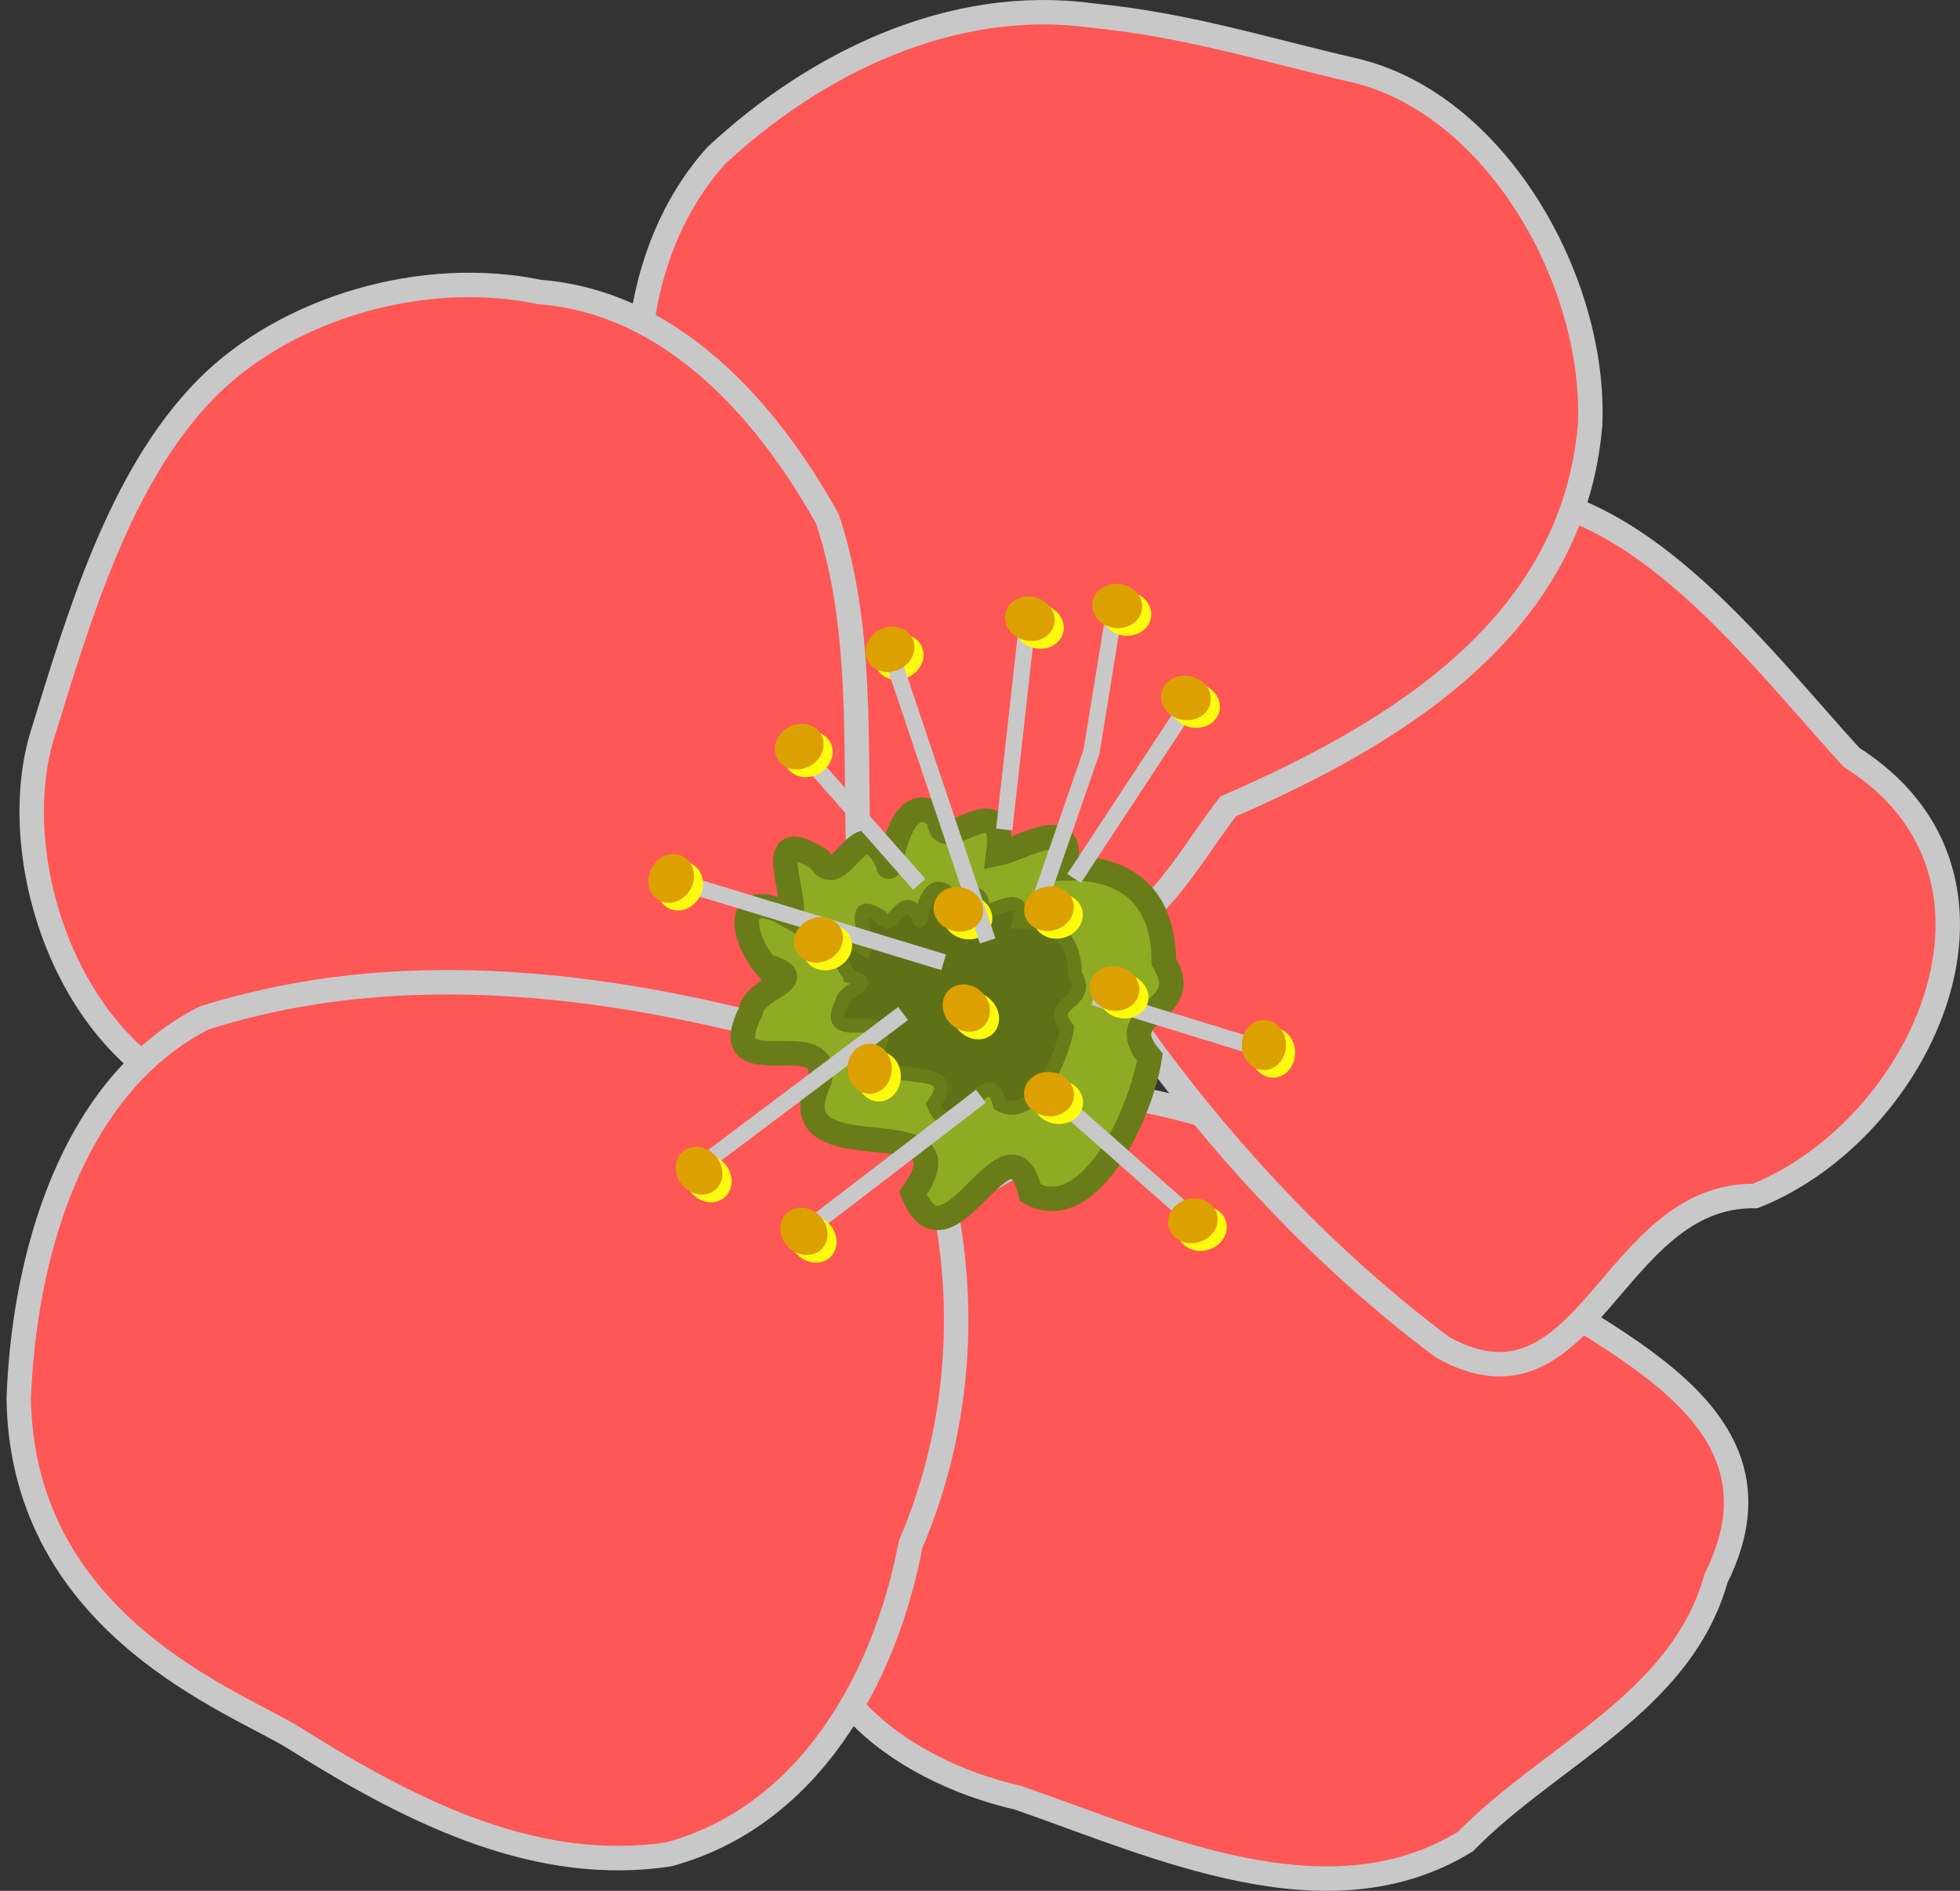
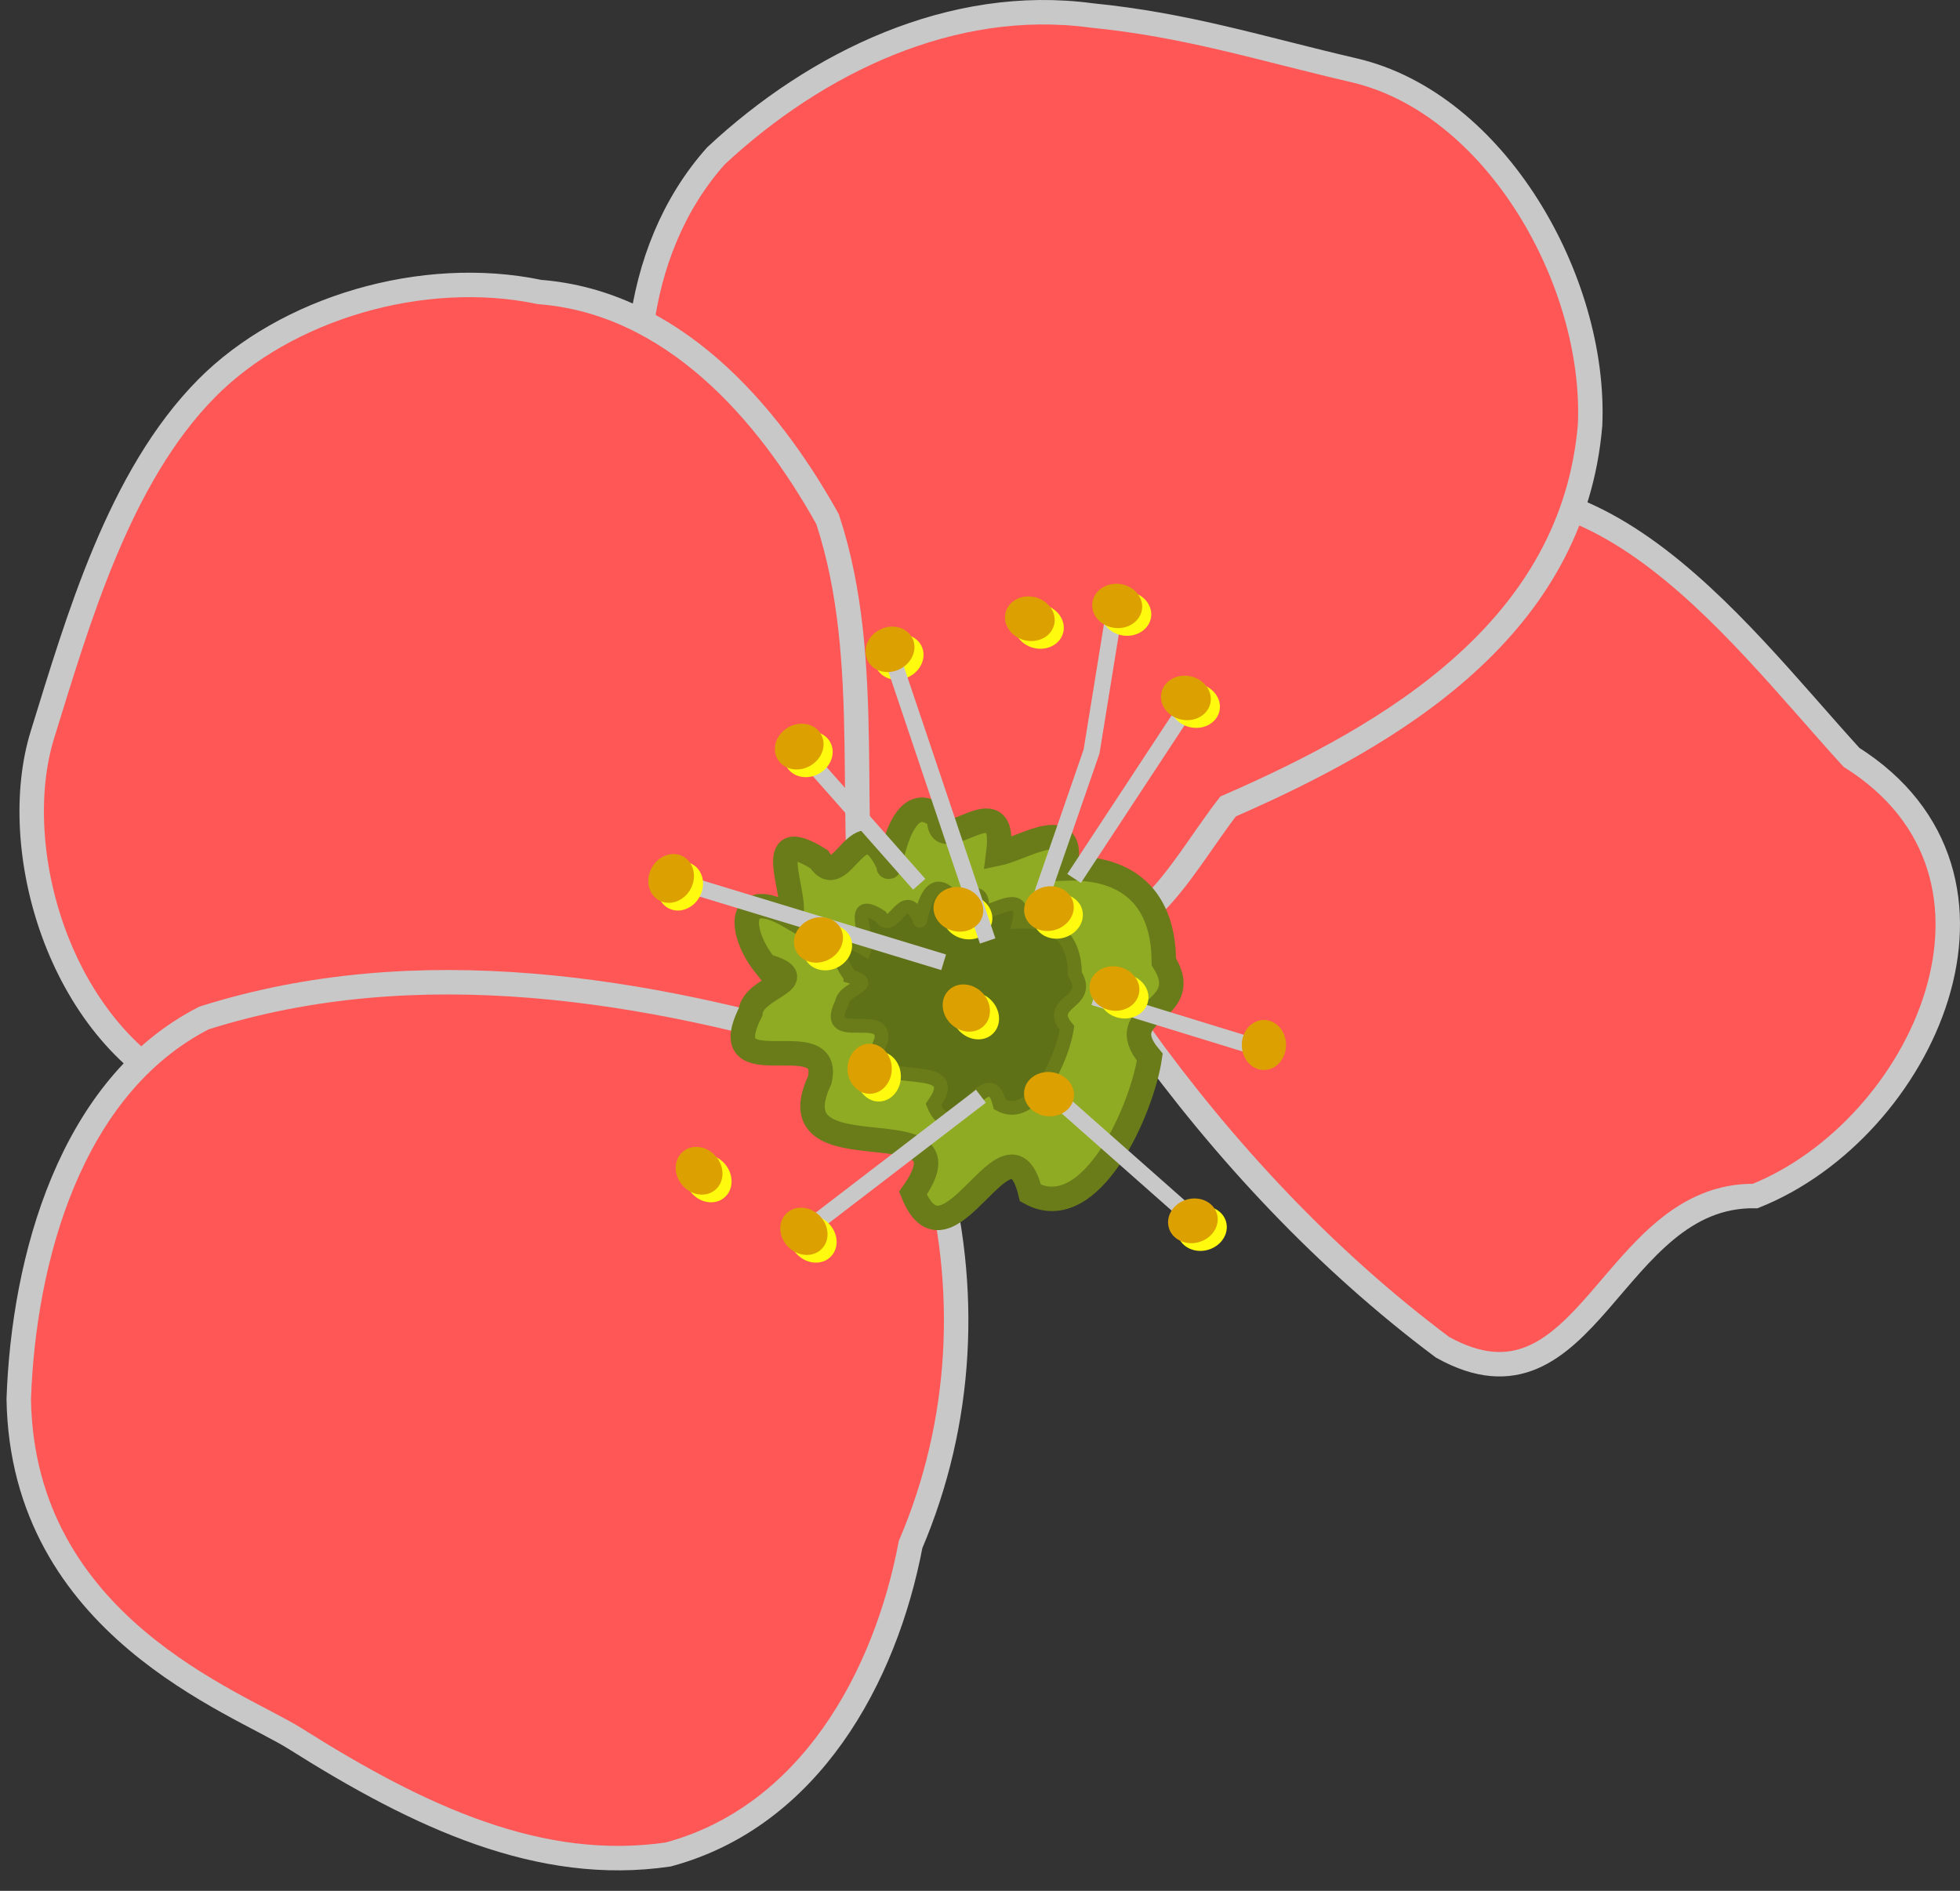
<svg xmlns="http://www.w3.org/2000/svg" width="300.532" height="289.929">
  <rect width="100%" height="100%" fill="#333333" stroke="none" />
  <title>cherry blossom pink</title>
  <g>
    <title>Layer 1</title>
    <g id="layer1">
      <g id="g3952">
-         <path fill="#ff5656" stroke="#c8c8c8" stroke-width="3.75" stroke-miterlimit="4" d="m141.658,186.658c-3.911,17.306 -12.948,33.067 -16.811,50.164c-5.637,21.22 12.998,34.661 31.281,38.841c21.364,7.437 47.476,19.659 68.561,6.711c13.082,-13.355 33.081,-21.263 38.432,-40.364c13.613,-27.23 -21.325,-37.48 -37.49,-50.85c-15.504,-11.002 -33.97,-19.606 -52.173,-22.82c-10.599,6.106 -21.199,12.212 -31.798,18.319z" id="path2830" />
        <path fill="#ff5656" stroke="#c8c8c8" stroke-width="3.75" stroke-miterlimit="4" d="m174.673,158.371c13.012,18.114 28.678,34.877 46.517,48.21c22.261,12.39 25.84,-23.541 47.932,-23.19c25.639,-10.243 43.591,-49.066 14.764,-67.268c-18.503,-20.285 -42.013,-53.324 -73.474,-35.321c-18.961,3.278 -29.656,20.383 -34.008,37.612c-4.351,12.895 -3.197,26.7 -1.732,39.957z" id="path2832" />
        <path fill="#ff5656" stroke="#c8c8c8" stroke-width="3.75" stroke-miterlimit="4" d="m128.444,139.515c-3.975,-22.27 -23.634,-37.271 -27.169,-59.585c-6.037,-18.615 -4.705,-41.253 8.527,-56.052c15.359,-14.309 36.205,-24.397 57.568,-21.508c14.695,1.454 25.986,5.097 40.229,8.404c21.719,5.042 37.176,32.286 36.214,54.39c-2.624,31.033 -29.928,47.349 -55.502,58.49c-7.863,10.157 -14.389,25.049 -29.355,19.06c-10.17,-1.066 -20.341,-2.133 -30.511,-3.199z" id="path2834" />
        <path fill="#ff5656" stroke="#c8c8c8" stroke-width="3.75" stroke-miterlimit="4" d="m115.586,168.801c-28.772,1.774 -58.295,5.119 -86.684,-1.163c-19.94,-9.695 -27.772,-37.664 -22.387,-55.011c5.416,-17.449 11.706,-39.495 25.198,-53.112c12.125,-12.237 33.058,-18.498 51.009,-14.742c20.256,1.575 34.848,18.088 44.167,34.825c7.282,22.047 2.588,46.34 6.198,69.203c-5.833,6.667 -11.667,13.333 -17.5,20z" id="path2836" />
        <path fill="#ff5656" stroke="#c8c8c8" stroke-width="3.75" stroke-miterlimit="4" d="m131.229,161.301c-32.117,-9.799 -67.261,-15.554 -99.947,-5.21c-20.534,10.482 -27.668,37.06 -28.408,58.446c0.575,34.852 33.497,46.444 42.4,52.063c19.072,12.036 37.537,20.632 57.179,17.754c21.577,-5.804 33.267,-26.969 37.171,-47.533c8.022,-18.811 9.003,-39.426 3.622,-58.954c-4.006,-5.522 -8.012,-11.044 -12.018,-16.566z" id="path2838" />
        <path fill="#8fab23" stroke="#697c19" stroke-width="3.75" stroke-miterlimit="4" d="m117.372,148.087c-4.315,-5.339 -4.314,-12.357 3.875,-7.519c1.137,-3.424 -4.744,-14.535 4.366,-8.799c3.432,5.506 6.15,-8.83 10.596,0.763c0.12,3.099 1.354,-12.864 7.821,-7.106c-0.281,6.876 10.541,-6.133 9.044,5.448c4.023,-0.846 12.118,-6.374 10.225,2.288c9.665,-0.352 15.121,4.546 15.157,14.304c4.998,7.993 -8.321,7.335 -2.153,14.632c-1.178,7.999 -9.023,25.927 -18.302,20.831c-3.321,-13.793 -12.63,13.349 -18.017,0.023c10.127,-14.29 -21.591,-1.814 -14.295,-17.342c2.055,-8.931 -16.577,1.465 -10.601,-10.439c0.386,-3.915 9.987,-4.865 2.285,-7.085l0,-0z" id="path2967" />
        <path fill="#5f7117" stroke="#697c19" stroke-width="2.114" stroke-miterlimit="4" d="m130.394,149.725c-2.432,-3.01 -2.431,-6.965 2.184,-4.238c0.641,-1.93 -2.674,-8.193 2.461,-4.96c1.934,3.104 3.467,-4.977 5.973,0.43c0.068,1.747 0.763,-7.251 4.409,-4.005c-0.158,3.876 5.942,-3.457 5.098,3.071c2.267,-0.477 6.831,-3.593 5.763,1.29c5.448,-0.198 8.523,2.562 8.544,8.063c2.817,4.506 -4.69,4.134 -1.214,8.248c-0.664,4.509 -5.086,14.614 -10.316,11.742c-1.872,-7.775 -7.119,7.525 -10.156,0.013c5.708,-8.055 -12.17,-1.022 -8.058,-9.775c1.158,-5.034 -9.344,0.826 -5.976,-5.884c0.218,-2.207 5.629,-2.742 1.288,-3.994l0,-0z" id="path2967-3" />
        <path fill="none" stroke="#c8c8c8" stroke-width="2.5" stroke-miterlimit="4" d="m159.336,138.444l8.036,-23.214l3.214,-19.821" id="path2840" />
-         <path fill="none" stroke="#c8c8c8" stroke-width="2.5" stroke-miterlimit="4" d="m153.979,127.194l3.393,-30.357" id="path2842" />
        <path fill="none" stroke="#c8c8c8" stroke-width="2.5" stroke-miterlimit="4" d="m164.694,134.694l17.143,-26.071" id="path2846" />
        <path fill="none" stroke="#c8c8c8" stroke-width="2.5" stroke-miterlimit="4" d="m167.729,152.908l23.214,7.143" id="path2848" />
        <path fill="none" stroke="#c8c8c8" stroke-width="2.5" stroke-miterlimit="4" d="m159.872,166.48l23.036,20.357" id="path2850" />
        <path fill="none" stroke="#c8c8c8" stroke-width="2.5" stroke-miterlimit="4" d="m150.408,168.087l-26.786,20.536" id="path2852" />
-         <path fill="none" stroke="#c8c8c8" stroke-width="2.5" stroke-miterlimit="4" d="m138.476,155.407l-30.389,22.859" id="path2854" />
        <path fill="none" stroke="#c8c8c8" stroke-width="2.5" stroke-miterlimit="4" d="m144.694,147.551l-40.536,-12.321" id="path2856" />
        <path fill="none" stroke="#c8c8c8" stroke-width="2.5" stroke-miterlimit="4" d="m140.944,135.587l-17.5,-19.821" id="path2858" />
        <g id="g3867">
-           <path fill="#fffa0e" d="m198.589,161.412c0,2.12 -1.519,3.839 -3.393,3.839c-1.874,0 -3.393,-1.719 -3.393,-3.839c0,-2.12 1.519,-3.839 3.393,-3.839c1.874,0 3.393,1.719 3.393,3.839z" id="path2862-1-6" />
          <path fill="#fffa0e" d="m185.25,191.635c-2.036,0.591 -4.111,-0.388 -4.633,-2.188c-0.522,-1.8 0.705,-3.738 2.741,-4.329c2.036,-0.591 4.111,0.388 4.633,2.188c0.522,1.8 -0.705,3.738 -2.741,4.329z" id="path2862-4-1" />
          <path fill="#fffa0e" d="m107.282,137.502c-1.016,1.861 -3.173,2.642 -4.818,1.744c-1.645,-0.898 -2.154,-3.134 -1.139,-4.996c1.016,-1.861 3.173,-2.642 4.818,-1.744c1.645,0.898 2.154,3.134 1.139,4.996z" id="path2862-9-8" />
          <path fill="#fffa0e" d="m125.617,118.61c-1.844,1.046 -4.089,0.573 -5.013,-1.057c-0.925,-1.63 -0.179,-3.799 1.666,-4.845c1.844,-1.046 4.089,-0.573 5.013,1.057c0.924,1.63 0.179,3.799 -1.666,4.845z" id="path2862-8-9" />
          <path fill="#fffa0e" d="m127.051,187.575c1.505,1.494 1.655,3.783 0.335,5.113c-1.32,1.33 -3.61,1.198 -5.115,-0.296c-1.505,-1.494 -1.655,-3.783 -0.335,-5.113c1.32,-1.33 3.61,-1.197 5.115,0.296z" id="path2862-2-2" />
          <path fill="#fffa0e" d="m111.177,178.503c1.372,1.617 1.326,3.91 -0.103,5.123c-1.429,1.212 -3.699,0.884 -5.071,-0.732c-1.372,-1.617 -1.326,-3.91 0.103,-5.123c1.429,-1.212 3.699,-0.884 5.071,0.732z" id="path2862-5-7" />
          <path fill="#fffa0e" d="m160.147,92.769c2.054,0.527 3.341,2.426 2.875,4.241c-0.466,1.815 -2.508,2.859 -4.562,2.332c-2.054,-0.527 -3.341,-2.426 -2.875,-4.241c0.466,-1.815 2.508,-2.859 4.562,-2.332z" id="path2862-7-9" />
          <path fill="#fffa0e" d="m173.125,90.725c2.103,0.268 3.617,1.991 3.381,3.85c-0.236,1.859 -2.133,3.149 -4.237,2.881c-2.103,-0.268 -3.617,-1.991 -3.381,-3.85c0.236,-1.859 2.133,-3.149 4.237,-2.881z" id="path2862-14-5" />
          <path fill="#fffa0e" d="m183.929,104.877c2.075,0.435 3.446,2.275 3.061,4.109c-0.385,1.834 -2.379,2.968 -4.454,2.533c-2.075,-0.435 -3.446,-2.275 -3.061,-4.109c0.385,-1.834 2.379,-2.968 4.454,-2.533z" id="path2862-3-4" />
          <path fill="#fffa0e" d="m136.361,97.699c1.904,-0.933 4.116,-0.326 4.941,1.357c0.825,1.683 -0.05,3.803 -1.954,4.736c-1.904,0.933 -4.116,0.326 -4.941,-1.357c-0.825,-1.683 0.05,-3.803 1.954,-4.736z" id="path2862-52-3" />
          <path fill="#fffa0e" d="m138.135,165.059c0,2.12 -1.519,3.839 -3.393,3.839c-1.874,0 -3.393,-1.719 -3.393,-3.839c0,-2.12 1.519,-3.839 3.393,-3.839c1.874,0 3.393,1.719 3.393,3.839z" id="path2862-1-2-1" />
          <path fill="#fffa0e" d="m163.181,143.764c-2.036,0.591 -4.111,-0.388 -4.633,-2.188c-0.522,-1.8 0.705,-3.738 2.741,-4.329c2.036,-0.591 4.111,0.388 4.633,2.188c0.522,1.8 -0.705,3.738 -2.741,4.329z" id="path2862-4-2-2" />
          <path fill="#fffa0e" d="m151.954,153.341c1.505,1.494 1.655,3.783 0.335,5.113c-1.32,1.33 -3.61,1.198 -5.115,-0.296c-1.505,-1.494 -1.655,-3.783 -0.335,-5.113c1.32,-1.33 3.61,-1.197 5.115,0.296z" id="path2862-2-1-3" />
          <path fill="#fffa0e" d="m149.19,137.327c2.054,0.527 3.341,2.426 2.875,4.241c-0.466,1.815 -2.508,2.859 -4.562,2.332c-2.054,-0.527 -3.341,-2.426 -2.875,-4.241c0.466,-1.815 2.508,-2.859 4.562,-2.332z" id="path2862-7-6-3" />
-           <path fill="#fffa0e" d="m162.673,165.587c2.103,0.268 3.617,1.991 3.381,3.85c-0.236,1.859 -2.133,3.149 -4.237,2.881c-2.103,-0.268 -3.617,-1.991 -3.381,-3.85c0.236,-1.859 2.133,-3.149 4.237,-2.881z" id="path2862-14-8-4" />
          <path fill="#fffa0e" d="m172.972,149.435c2.075,0.435 3.446,2.275 3.061,4.109c-0.385,1.834 -2.379,2.968 -4.454,2.533c-2.075,-0.435 -3.446,-2.275 -3.061,-4.109c0.385,-1.834 2.379,-2.968 4.454,-2.533z" id="path2862-3-5-1" />
          <path fill="#fffa0e" d="m125.404,142.257c1.904,-0.933 4.116,-0.326 4.941,1.357c0.825,1.683 -0.05,3.803 -1.954,4.736c-1.904,0.933 -4.116,0.326 -4.941,-1.357c-0.825,-1.683 0.05,-3.803 1.954,-4.736z" id="path2862-52-7-1" />
        </g>
        <path fill="none" stroke="#c8c8c8" stroke-width="2.5" stroke-miterlimit="4" d="m151.439,144.281l-14.641,-43.501" id="path2844" />
        <path fill="#dca000" id="path2862-1" d="m197.194,160.23c0,2.12 -1.519,3.839 -3.393,3.839c-1.874,0 -3.393,-1.719 -3.393,-3.839c0,-2.12 1.519,-3.839 3.393,-3.839c1.874,0 3.393,1.719 3.393,3.839z" />
        <path fill="#dca000" id="path2862-4" d="m183.854,190.452c-2.036,0.591 -4.111,-0.388 -4.633,-2.188c-0.522,-1.8 0.705,-3.738 2.741,-4.329c2.036,-0.591 4.111,0.388 4.633,2.188c0.522,1.8 -0.705,3.738 -2.741,4.329z" />
        <path fill="#dca000" id="path2862-9" d="m105.886,136.32c-1.016,1.861 -3.173,2.642 -4.818,1.744c-1.645,-0.898 -2.154,-3.134 -1.139,-4.996c1.016,-1.861 3.173,-2.642 4.818,-1.744c1.645,0.898 2.154,3.134 1.139,4.996z" />
        <path fill="#dca000" id="path2862-8" d="m124.221,117.428c-1.844,1.046 -4.089,0.573 -5.013,-1.057c-0.925,-1.63 -0.179,-3.799 1.666,-4.845c1.844,-1.046 4.089,-0.573 5.013,1.057c0.924,1.63 0.179,3.799 -1.666,4.845z" />
        <path fill="#dca000" id="path2862-2" d="m125.655,186.393c1.505,1.494 1.655,3.783 0.335,5.113c-1.32,1.33 -3.61,1.198 -5.115,-0.296c-1.505,-1.494 -1.655,-3.783 -0.335,-5.113c1.32,-1.33 3.61,-1.197 5.115,0.296z" />
        <path fill="#dca000" id="path2862-5" d="m109.781,177.32c1.372,1.617 1.326,3.91 -0.103,5.123c-1.429,1.212 -3.699,0.884 -5.071,-0.732c-1.372,-1.617 -1.326,-3.91 0.103,-5.123c1.429,-1.212 3.699,-0.884 5.071,0.732z" />
        <path fill="#dca000" id="path2862-7" d="m158.751,91.586c2.054,0.527 3.341,2.426 2.875,4.241c-0.466,1.815 -2.508,2.859 -4.562,2.332c-2.054,-0.527 -3.341,-2.426 -2.875,-4.241c0.466,-1.815 2.508,-2.859 4.562,-2.332z" />
        <path fill="#dca000" id="path2862-14" d="m171.729,89.543c2.103,0.268 3.617,1.991 3.381,3.85c-0.236,1.859 -2.133,3.149 -4.237,2.881c-2.103,-0.268 -3.617,-1.991 -3.381,-3.85c0.236,-1.859 2.133,-3.149 4.237,-2.881z" />
        <path fill="#dca000" id="path2862-3" d="m182.533,103.695c2.075,0.435 3.446,2.275 3.061,4.109c-0.385,1.834 -2.379,2.968 -4.454,2.533c-2.075,-0.435 -3.446,-2.275 -3.061,-4.109c0.385,-1.834 2.379,-2.968 4.454,-2.533z" />
        <path fill="#dca000" id="path2862-52" d="m134.965,96.517c1.904,-0.933 4.116,-0.326 4.941,1.357c0.825,1.683 -0.05,3.803 -1.954,4.736c-1.904,0.933 -4.116,0.326 -4.941,-1.357c-0.825,-1.683 0.05,-3.803 1.954,-4.736z" />
        <path fill="#dca000" id="path2862-1-2" d="m136.739,163.876c0,2.12 -1.519,3.839 -3.393,3.839c-1.874,0 -3.393,-1.719 -3.393,-3.839c0,-2.12 1.519,-3.839 3.393,-3.839c1.874,0 3.393,1.719 3.393,3.839z" />
        <path fill="#dca000" id="path2862-4-2" d="m161.785,142.581c-2.036,0.591 -4.111,-0.388 -4.633,-2.188c-0.522,-1.8 0.705,-3.738 2.741,-4.329c2.036,-0.591 4.111,0.388 4.633,2.188c0.522,1.8 -0.705,3.738 -2.741,4.329z" />
        <path fill="#dca000" id="path2862-2-1" d="m150.558,152.159c1.505,1.494 1.655,3.783 0.335,5.113c-1.32,1.33 -3.61,1.198 -5.115,-0.296c-1.505,-1.494 -1.655,-3.783 -0.335,-5.113c1.32,-1.33 3.61,-1.197 5.115,0.296z" />
        <path fill="#dca000" id="path2862-7-6" d="m147.794,136.144c2.054,0.527 3.341,2.426 2.875,4.241c-0.466,1.815 -2.508,2.859 -4.562,2.332c-2.054,-0.527 -3.341,-2.426 -2.875,-4.241c0.466,-1.815 2.508,-2.859 4.562,-2.332z" />
        <path fill="#dca000" id="path2862-14-8" d="m161.277,164.405c2.103,0.268 3.617,1.991 3.381,3.85c-0.236,1.859 -2.133,3.149 -4.237,2.881c-2.103,-0.268 -3.617,-1.991 -3.381,-3.85c0.236,-1.859 2.133,-3.149 4.237,-2.881z" />
        <path fill="#dca000" id="path2862-3-5" d="m171.576,148.253c2.075,0.435 3.446,2.275 3.061,4.109c-0.385,1.834 -2.379,2.968 -4.454,2.533c-2.075,-0.435 -3.446,-2.275 -3.061,-4.109c0.385,-1.834 2.379,-2.968 4.454,-2.533z" />
        <path fill="#dca000" id="path2862-52-7" d="m124.008,141.075c1.904,-0.933 4.116,-0.326 4.941,1.357c0.825,1.683 -0.05,3.803 -1.954,4.736c-1.904,0.933 -4.116,0.326 -4.941,-1.357c-0.825,-1.683 0.05,-3.803 1.954,-4.736z" />
      </g>
    </g>
  </g>
</svg>